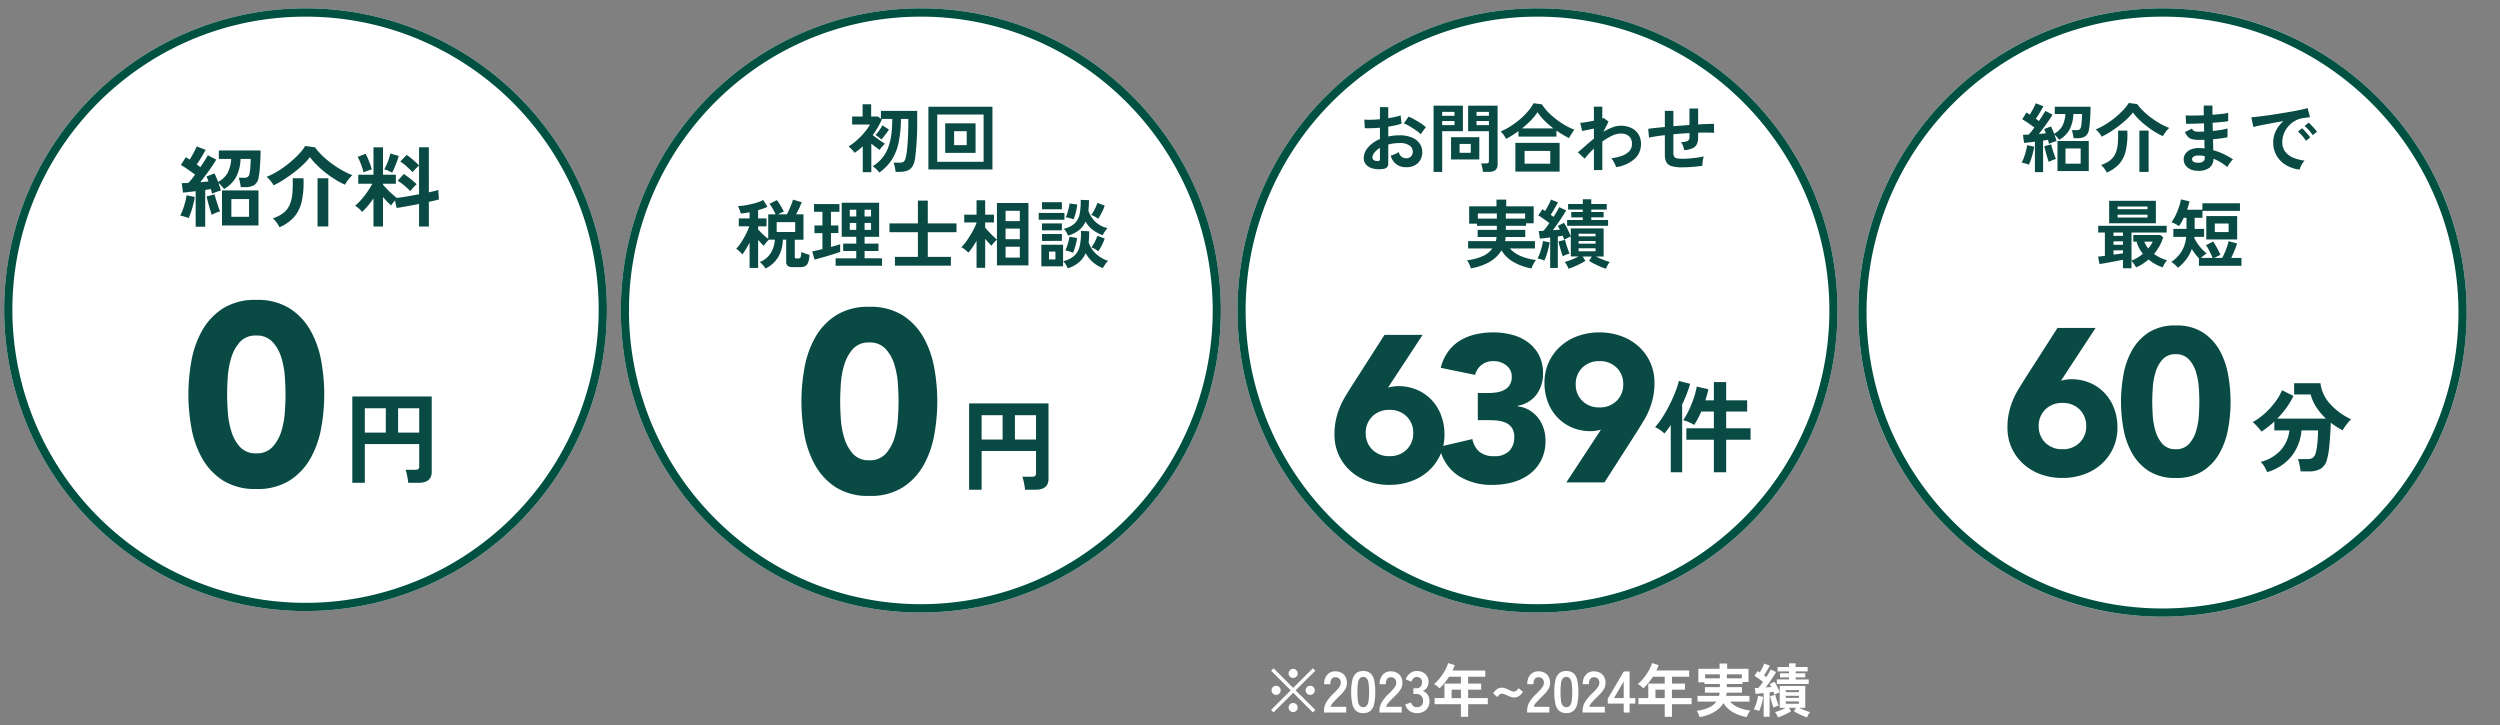
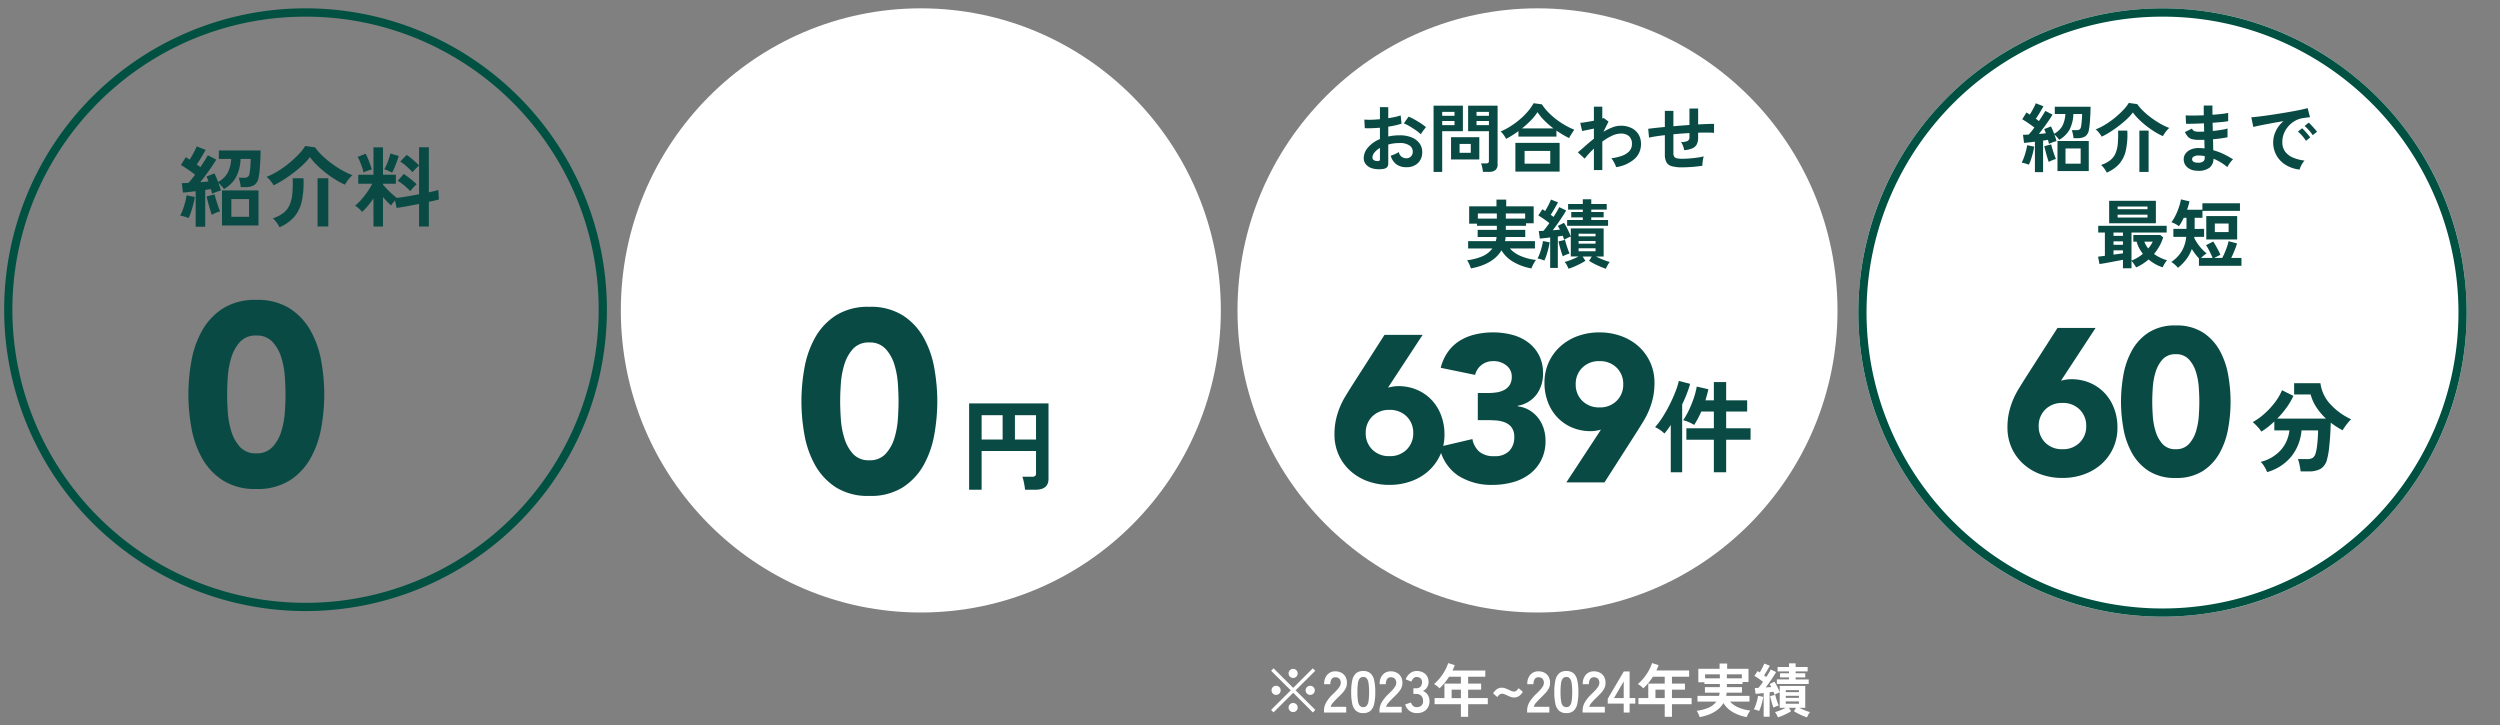
<svg xmlns="http://www.w3.org/2000/svg" width="600" height="174" viewBox="0 0 600 174">
  <rect x="0" y="0" width="600" height="174" fill="#808080" stroke="none" />
  <defs>
    <clipPath id="b">
      <rect width="600" height="174" />
    </clipPath>
  </defs>
  <g id="a" clip-path="url(#b)">
-     <path d="M72.327,0A72.327,72.327,0,1,1,0,72.327,72.327,72.327,0,0,1,72.327,0Z" transform="translate(1 2)" fill="#fff" />
    <path d="M72.327,2A69.989,69.989,0,0,0,33.008,14.01,70.539,70.539,0,0,0,7.526,44.953a70.232,70.232,0,0,0,6.484,66.693,70.538,70.538,0,0,0,30.944,25.482,70.232,70.232,0,0,0,66.693-6.484A70.538,70.538,0,0,0,137.129,99.7a70.232,70.232,0,0,0-6.484-66.693A70.539,70.539,0,0,0,99.7,7.526,69.885,69.885,0,0,0,72.327,2m0-2A72.327,72.327,0,1,1,0,72.327,72.327,72.327,0,0,1,72.327,0Z" transform="translate(1 2)" fill="#005141" />
    <ellipse cx="72" cy="72.5" rx="72" ry="72.5" transform="translate(297 2)" fill="#fff" />
-     <path d="M72,2A69.134,69.134,0,0,0,44.758,7.537a69.846,69.846,0,0,0-11.889,6.5,70.735,70.735,0,0,0,0,116.929,69.847,69.847,0,0,0,11.889,6.5,69.778,69.778,0,0,0,54.484,0,69.846,69.846,0,0,0,11.889-6.5,70.735,70.735,0,0,0,0-116.929,69.845,69.845,0,0,0-11.889-6.5A69.134,69.134,0,0,0,72,2m0-2c39.764,0,72,32.459,72,72.5S111.764,145,72,145,0,112.541,0,72.5,32.235,0,72,0Z" transform="translate(297 2)" fill="#005141" />
    <ellipse cx="72" cy="72.5" rx="72" ry="72.5" transform="translate(149 2)" fill="#fff" />
-     <path d="M72,2A69.134,69.134,0,0,0,44.758,7.537a69.846,69.846,0,0,0-11.889,6.5,70.735,70.735,0,0,0,0,116.929,69.847,69.847,0,0,0,11.889,6.5,69.778,69.778,0,0,0,54.484,0,69.846,69.846,0,0,0,11.889-6.5,70.735,70.735,0,0,0,0-116.929,69.845,69.845,0,0,0-11.889-6.5A69.134,69.134,0,0,0,72,2m0-2c39.764,0,72,32.459,72,72.5S111.764,145,72,145,0,112.541,0,72.5,32.235,0,72,0Z" transform="translate(149 2)" fill="#005141" />
    <circle cx="73" cy="73" r="73" transform="translate(446 2)" fill="#fff" />
    <path d="M73,2A70.659,70.659,0,0,0,33.3,14.124,71.213,71.213,0,0,0,7.579,45.364,70.9,70.9,0,0,0,14.124,112.7a71.213,71.213,0,0,0,31.24,25.726,70.9,70.9,0,0,0,67.331-6.546,71.213,71.213,0,0,0,25.726-31.24A70.9,70.9,0,0,0,131.876,33.3a71.213,71.213,0,0,0-31.24-25.726A70.553,70.553,0,0,0,73,2m0-2A73,73,0,1,1,0,73,73,73,0,0,1,73,0Z" transform="translate(446 2)" fill="#005141" />
    <path d="M-16.306-21.948a45.492,45.492,0,0,1,.713-7.936A23.252,23.252,0,0,1-13.051-37.2,15.138,15.138,0,0,1-8.06-42.563,14.409,14.409,0,0,1,0-44.64a14.409,14.409,0,0,1,8.06,2.077A15.138,15.138,0,0,1,13.051-37.2a23.252,23.252,0,0,1,2.542,7.316,45.492,45.492,0,0,1,.713,7.936,45.492,45.492,0,0,1-.713,7.936A23.252,23.252,0,0,1,13.051-6.7,15.138,15.138,0,0,1,8.06-1.333,14.409,14.409,0,0,1,0,.744,14.409,14.409,0,0,1-8.06-1.333,15.138,15.138,0,0,1-13.051-6.7a23.252,23.252,0,0,1-2.542-7.316A45.492,45.492,0,0,1-16.306-21.948Zm9.3,0q0,1.736.155,4.154a20.3,20.3,0,0,0,.837,4.65A9.876,9.876,0,0,0-3.937-9.362,5.024,5.024,0,0,0,0-7.812a5.045,5.045,0,0,0,3.906-1.55,9.662,9.662,0,0,0,2.108-3.782,20.3,20.3,0,0,0,.837-4.65q.155-2.418.155-4.154T6.851-26.1a20.3,20.3,0,0,0-.837-4.65,9.662,9.662,0,0,0-2.108-3.782A5.045,5.045,0,0,0,0-36.084a5.024,5.024,0,0,0-3.937,1.55,9.876,9.876,0,0,0-2.077,3.782,20.3,20.3,0,0,0-.837,4.65Q-7.006-23.684-7.006-21.948Z" transform="translate(61.517 116.613)" fill="#094b44" />
    <path d="M-16.306-21.948a45.492,45.492,0,0,1,.713-7.936A23.252,23.252,0,0,1-13.051-37.2,15.138,15.138,0,0,1-8.06-42.563,14.409,14.409,0,0,1,0-44.64a14.409,14.409,0,0,1,8.06,2.077A15.138,15.138,0,0,1,13.051-37.2a23.252,23.252,0,0,1,2.542,7.316,45.492,45.492,0,0,1,.713,7.936,45.492,45.492,0,0,1-.713,7.936A23.252,23.252,0,0,1,13.051-6.7,15.138,15.138,0,0,1,8.06-1.333,14.409,14.409,0,0,1,0,.744,14.409,14.409,0,0,1-8.06-1.333,15.138,15.138,0,0,1-13.051-6.7a23.252,23.252,0,0,1-2.542-7.316A45.492,45.492,0,0,1-16.306-21.948Zm9.3,0q0,1.736.155,4.154a20.3,20.3,0,0,0,.837,4.65A9.876,9.876,0,0,0-3.937-9.362,5.024,5.024,0,0,0,0-7.812a5.045,5.045,0,0,0,3.906-1.55,9.662,9.662,0,0,0,2.108-3.782,20.3,20.3,0,0,0,.837-4.65q.155-2.418.155-4.154T6.851-26.1a20.3,20.3,0,0,0-.837-4.65,9.662,9.662,0,0,0-2.108-3.782A5.045,5.045,0,0,0,0-36.084a5.024,5.024,0,0,0-3.937,1.55,9.876,9.876,0,0,0-2.077,3.782,20.3,20.3,0,0,0-.837,4.65Q-7.006-23.684-7.006-21.948Z" transform="translate(208.646 118.277)" fill="#094b44" />
    <path d="M-27.321,1.533V-6.993l-1.659.2q-.8.094-1.386.136l-.294-2.268q.693,0,1.6-.063.357-.378.766-.882t.83-1.092q-.714-.546-1.67-1.208t-1.733-1.1l1.176-1.89q.21.126.441.273t.5.315q.294-.483.63-1.071T-27.5-16.8q.284-.567.431-.945l2.142.84q-.462.84-1.039,1.8t-1.1,1.691q.252.168.472.336t.41.315q.567-.861,1.04-1.606t.745-1.25l2.016,1.05q-.42.735-1.06,1.67t-1.365,1.911q-.724.977-1.4,1.838.546-.042,1.04-.094l.913-.095a9.368,9.368,0,0,0-.462-1.176l1.911-.756a19.559,19.559,0,0,1,.861,2.058,5.623,5.623,0,0,0,2.31-2.194,8.307,8.307,0,0,0,.84-3.329h-2.961v-2.037h10.017q0,1.05-.063,2.289t-.158,2.342a15.219,15.219,0,0,1-.241,1.8,2.72,2.72,0,0,1-1.05,1.879,3.976,3.976,0,0,1-2.142.494h-1.113a6.089,6.089,0,0,0-.1-.746q-.084-.43-.178-.84a4.257,4.257,0,0,0-.2-.661h1.2a1.672,1.672,0,0,0,1.008-.221,1.281,1.281,0,0,0,.378-.788q.084-.42.147-1.029t.1-1.271q.042-.661.042-1.208h-2.436a10.3,10.3,0,0,1-1.029,4.274,7.563,7.563,0,0,1-2.94,2.951q-.21-.294-.6-.746a5.083,5.083,0,0,0-.746-.724q.189.5.347.987t.241.861a7.375,7.375,0,0,0-1.1.326,8.557,8.557,0,0,0-1.019.431q-.042-.231-.115-.525t-.157-.609q-.294.042-.64.105t-.725.105V1.533ZM-21,1.239V-7.182h8.757V1.239ZM-18.753-.84h4.242V-5.1h-4.242Zm-10.269.294A9.658,9.658,0,0,0-30.03-.892a8.377,8.377,0,0,0-1.008-.242,10.391,10.391,0,0,0,.63-1.418q.315-.85.557-1.775a14.716,14.716,0,0,0,.347-1.68l1.974.4A16.131,16.131,0,0,1-27.878-3.9q-.241.955-.535,1.848A10.369,10.369,0,0,1-29.022-.546Zm5.565-.777q-.168-.462-.41-1.27t-.472-1.68q-.231-.871-.357-1.459l1.911-.5q.126.5.368,1.3t.5,1.564q.262.767.472,1.229A6.135,6.135,0,0,0-22.47-1.8Q-23.037-1.554-23.457-1.323ZM-8.631-8.4a4.338,4.338,0,0,0-.431-.7,8.865,8.865,0,0,0-.619-.756,4.147,4.147,0,0,0-.63-.578,17.061,17.061,0,0,0,2.7-1.354,23.512,23.512,0,0,0,2.677-1.9,25.464,25.464,0,0,0,2.31-2.131,11.912,11.912,0,0,0,1.6-2.027l2.352.336A14.706,14.706,0,0,0,3.045-15.55,21.706,21.706,0,0,0,5.3-13.65a25.8,25.8,0,0,0,2.52,1.638,16.806,16.806,0,0,0,2.489,1.176,5.049,5.049,0,0,0-.672.672,10.836,10.836,0,0,0-.661.861,5.436,5.436,0,0,0-.451.756,17.982,17.982,0,0,1-2.3-1.218A26.4,26.4,0,0,1,3.9-11.392a23.97,23.97,0,0,1-2.121-1.858A15.2,15.2,0,0,1,.1-15.183a12.892,12.892,0,0,1-1.669,1.858A29.1,29.1,0,0,1-3.843-11.4q-1.239.945-2.489,1.733A20.24,20.24,0,0,1-8.631-8.4ZM-7.2,1.659a6.75,6.75,0,0,0-.672-1.1A6.023,6.023,0,0,0-8.8-.483a8.282,8.282,0,0,0,2.551-1.3,4.99,4.99,0,0,0,1.48-1.921,8.763,8.763,0,0,0,.651-2.719A30.318,30.318,0,0,0-4.032-10.1h2.583A20.777,20.777,0,0,1-1.88-4.473,8.549,8.549,0,0,1-3.738-.746,9.827,9.827,0,0,1-7.2,1.659ZM1.932,1.47V-10.1H4.515V1.47Zm13.419.021V-5.271A21.677,21.677,0,0,1,14-3.465a14.639,14.639,0,0,1-1.375,1.449,6.768,6.768,0,0,0-.777-.819,4.828,4.828,0,0,0-.9-.672,13.073,13.073,0,0,0,1.481-1.459,20.768,20.768,0,0,0,1.46-1.869,16.911,16.911,0,0,0,1.176-1.942H11.7v-2.163h3.654v-6.573H17.64v6.573h3.087v2.163H17.64v.21q.378.462.977,1.082T19.845-6.3q.63.567,1.113.924,1.05-.126,2.478-.367t2.856-.515v-6.888q-.231.189-.535.493t-.588.6a4.409,4.409,0,0,0-.431.5q-.588-.609-1.386-1.344a9.567,9.567,0,0,0-1.575-1.2l1.533-1.6A12.652,12.652,0,0,1,24.875-14.5q.829.725,1.417,1.313v-4.347h2.352V-6.72l1.323-.3a9.185,9.185,0,0,0,.945-.262L31.059-5q-.462.126-1.071.263l-1.344.3V1.491H26.292V-3.927q-1.512.294-2.961.556t-2.415.41l-.4-1.806q-.273.315-.536.641a3.938,3.938,0,0,0-.388.557q-.462-.4-.966-.924T17.64-5.607v7.1Zm8.841-8.5q-.588-.609-1.407-1.312a10.824,10.824,0,0,0-1.617-1.165l1.449-1.638q.5.315,1.071.745t1.1.882q.536.451.934.83a5.6,5.6,0,0,0-.5.472q-.294.3-.577.63T24.192-7.014Zm-4.368-4.431q-.336-.189-.924-.451a5.653,5.653,0,0,0-.945-.346q.231-.42.535-1.1t.557-1.428a10.55,10.55,0,0,0,.357-1.271l2,.588a8.042,8.042,0,0,1-.283.934q-.2.557-.431,1.155t-.462,1.113Q19.992-11.739,19.824-11.445Zm-6.846-.042a10.281,10.281,0,0,0-.346-1.208q-.242-.7-.525-1.4a7.8,7.8,0,0,0-.556-1.134l1.911-.756a9.306,9.306,0,0,1,.556,1.144q.3.725.567,1.449a10.456,10.456,0,0,1,.368,1.187,7.386,7.386,0,0,0-1.05.315A6.546,6.546,0,0,0,12.978-11.487Z" transform="translate(74.28 52.878)" fill="#094b44" />
-     <path d="M-9.528,1.632V-19.08H9.528v18.1q0,2.616-3.168,2.616H3.888A9.167,9.167,0,0,0,3.756.612Q3.648,0,3.516-.576a5.536,5.536,0,0,0-.276-.912H5.568A1.251,1.251,0,0,0,6.3-1.656a.8.8,0,0,0,.228-.672V-7.656H-6.528V1.632ZM1.464-10.416H6.528v-5.832H1.464Zm-7.992,0h5.04v-5.832h-5.04Z" transform="translate(94.083 114.238)" fill="#094b44" />
    <path d="M-9.528,1.632V-19.08H9.528v18.1q0,2.616-3.168,2.616H3.888A9.167,9.167,0,0,0,3.756.612Q3.648,0,3.516-.576a5.536,5.536,0,0,0-.276-.912H5.568A1.251,1.251,0,0,0,6.3-1.656a.8.8,0,0,0,.228-.672V-7.656H-6.528V1.632ZM1.464-10.416H6.528v-5.832H1.464Zm-7.992,0h5.04v-5.832h-5.04Z" transform="translate(242.117 115.902)" fill="#094b44" />
-     <path d="M-10.476,1.422a3.02,3.02,0,0,0-.405-.513q-.279-.3-.594-.576A3.129,3.129,0,0,0-12.06-.09,9.931,9.931,0,0,0-9.936-1.881,8.548,8.548,0,0,0-8.487-4.212a13.16,13.16,0,0,0,.846-3.105,26.887,26.887,0,0,0,.279-4.131h-2.646l.162.108q-.45.99-1,1.935t-1.2,1.845q.45.342,1.008.747t1.08.756l.846.567a5.616,5.616,0,0,0-.675.684,6.96,6.96,0,0,0-.6.792Q-10.8-4.3-11.331-4.7t-1.053-.846V1.332h-2.052v-6.21q-.45.414-.945.81t-1.017.756a4.941,4.941,0,0,0-.675-.828q-.441-.45-.765-.72A11.615,11.615,0,0,0-16.38-5.895a18.088,18.088,0,0,0,1.467-1.35,16.89,16.89,0,0,0,1.287-1.476,9.864,9.864,0,0,0,.918-1.395h-4.284v-1.908h2.52v-2.952h2.052v2.952h1.62l.72.522v-1.89h8.712v3.15q0,1.746-.081,3.285T-1.638-4.23q-.108,1.188-.2,1.926a5.434,5.434,0,0,1-.63,2.16A2.526,2.526,0,0,1-3.69.936a4.842,4.842,0,0,1-1.818.306H-6.552Q-6.588.936-6.66.522T-6.831-.3a4.308,4.308,0,0,0-.207-.657h1.4a2.237,2.237,0,0,0,.819-.126.948.948,0,0,0,.495-.5,4.246,4.246,0,0,0,.306-1.053q.108-.5.225-1.6t.2-2.646q.081-1.548.081-3.366v-1.206H-5.274a28.393,28.393,0,0,1-.558,5.67A12.386,12.386,0,0,1-7.479-1.647,11.35,11.35,0,0,1-10.476,1.422Zm.5-7.938a5.768,5.768,0,0,0-.675-.594,3.723,3.723,0,0,0-.729-.468,11.353,11.353,0,0,0,.909-1.143,8.67,8.67,0,0,0,.729-1.2L-8.154-8.91a8.9,8.9,0,0,1-.522.765q-.342.459-.693.909T-9.972-6.516ZM1.314.666V-14.382H16.686V.666ZM3.438-1.17H14.562V-12.51H3.438ZM5.346-3.312V-10.4h7.29v7.092ZM7.488-5.166h3.024V-8.514H7.488ZM-37.782,24.44a5.722,5.722,0,0,0-.639-.855,3.888,3.888,0,0,0-.765-.693,5.072,5.072,0,0,0,1.962-1.269,5.885,5.885,0,0,0,1.215-1.917,6.525,6.525,0,0,0,.459-2.178h-1.44a6.96,6.96,0,0,0-.648.72,6.785,6.785,0,0,0-.54.756,9.036,9.036,0,0,1-.648-.639q-.36-.387-.72-.8V24.3H-41.6V18.23q-.45.864-.927,1.629t-.837,1.233a2.592,2.592,0,0,0-.423-.531q-.279-.279-.558-.513a3.084,3.084,0,0,0-.477-.342,9.564,9.564,0,0,0,1.17-1.485,20.743,20.743,0,0,0,1.143-1.962,14.516,14.516,0,0,0,.837-1.935h-2.52V12.416H-41.6V10.94q-.558.108-1.1.189t-1.026.117a3.685,3.685,0,0,0-.153-.558q-.117-.342-.252-.684a4.162,4.162,0,0,0-.261-.558,10.008,10.008,0,0,0,1.4-.117q.81-.117,1.692-.315a17.136,17.136,0,0,0,1.665-.459,6.944,6.944,0,0,0,1.305-.567L-37.3,9.626a8.558,8.558,0,0,1-1.044.432q-.576.2-1.206.378v1.98h2.016v1.908h-2.016v.72q.288.342.7.765t.873.828a8.842,8.842,0,0,0,.855.675V11.444h1.782q-.288-.612-.711-1.35a9.483,9.483,0,0,0-.783-1.188l1.8-.882q.252.342.567.837t.6,1q.288.5.486.936-.306.108-.693.288t-.711.36h2.142q.288-.558.576-1.206t.531-1.269a8.937,8.937,0,0,0,.351-1.053l2.106.612q-.216.576-.585,1.386t-.783,1.53h1.782v6.084h-2.088v4.14a.388.388,0,0,0,.081.279.561.561,0,0,0,.369.081h.4a.705.705,0,0,0,.378-.09.674.674,0,0,0,.225-.423,7.188,7.188,0,0,0,.135-1.053q.216.108.576.252t.729.261a6.164,6.164,0,0,0,.639.171,6.212,6.212,0,0,1-.333,1.872,1.537,1.537,0,0,1-.738.873,2.954,2.954,0,0,1-1.251.225h-1.584a2.134,2.134,0,0,1-1.314-.306,1.248,1.248,0,0,1-.378-1.026V17.528h-.81A8.385,8.385,0,0,1-34.677,21.6,7.091,7.091,0,0,1-37.782,24.44Zm2.682-8.766h4.446V13.316H-35.1Zm14.148,8.1V21.992H-16V20.246h-3.132V18.464H-16V16.826h-3.492V8.654h8.982v8.172H-14v1.638h3.33v1.782H-14v1.746H-9.81v1.782ZM-26.01,22.3l-.558-1.962q.468-.09,1.107-.234t1.341-.324V15.944h-1.908V14.108h1.908V10.832h-2.016V8.978h6.1v1.854h-2.034v3.276h1.782v1.836h-1.782v3.312q.684-.18,1.251-.342t.963-.288v1.836q-.5.18-1.3.432t-1.683.522q-.891.27-1.737.5T-26.01,22.3Zm8.46-7.128H-16V13.5H-17.55Zm3.546,0h1.548V13.5H-14Zm-3.546-3.222H-16v-1.62H-17.55Zm3.546,0h1.548v-1.62H-14Zm7.29,11.808V21.65h5.508V15.728H-8.028V13.622h6.822V8.15H1.17v5.472H8.064v2.106H1.17V21.65H6.714v2.106Zm19.584.522V17.8q-.486.828-.99,1.566a14.251,14.251,0,0,1-.954,1.26,10.048,10.048,0,0,0-.819-.72,4.386,4.386,0,0,0-.891-.576,8.594,8.594,0,0,0,1.017-1.161q.531-.711,1.044-1.548t.936-1.656a11.846,11.846,0,0,0,.657-1.485v-.09H9.918V11.516H12.87V8.06h2.07v3.456h2.106v1.872H14.94v1.224q.378.468.9,1.035t1.053,1.071q.531.5.873.774V8.726h7.56V23.7h-7.56V17.51a4.931,4.931,0,0,0-.459.441q-.261.279-.5.558a5.854,5.854,0,0,0-.369.459q-.288-.288-.684-.72t-.81-.918v6.948Zm6.966-2.448h3.42V19.22h-3.42Zm0-4.428h3.42V14.864h-3.42Zm0-4.338h3.42V10.6h-3.42ZM34.758,24.4a5.594,5.594,0,0,0-.45-.882,4.387,4.387,0,0,0-.63-.828,6.246,6.246,0,0,0,2.682-1.341,4.494,4.494,0,0,0,1.278-2.322,14.453,14.453,0,0,0,.288-3.609l1.98.09q0,.7-.027,1.35a10.868,10.868,0,0,1-.117,1.224,6.311,6.311,0,0,0,1.71,2.772,7.735,7.735,0,0,0,2.97,1.746,5.438,5.438,0,0,0-.684.828,8.755,8.755,0,0,0-.576.918,7.768,7.768,0,0,1-4.122-3.582,6.042,6.042,0,0,1-1.62,2.2A7.887,7.887,0,0,1,34.758,24.4Zm.09-7.866a7.294,7.294,0,0,0-.441-.846,4.035,4.035,0,0,0-.6-.792,5.552,5.552,0,0,0,2.619-1.278,4.305,4.305,0,0,0,1.188-2.259,14.659,14.659,0,0,0,.243-3.393l2,.072q0,.684-.036,1.3t-.108,1.179a6.159,6.159,0,0,0,4.59,4.23,6.407,6.407,0,0,0-.639.819,8.2,8.2,0,0,0-.531.891,9.338,9.338,0,0,1-2.385-1.3,6.772,6.772,0,0,1-1.719-1.989,5.421,5.421,0,0,1-1.566,2.07A7.7,7.7,0,0,1,34.848,16.538Zm-6.426,7.38V18.734h5.22v5.184Zm-.63-11.178V11.1h6.174V12.74Zm.792-2.52V8.528h4.77V10.22Zm0,7.6V16.16h4.77v1.656Zm0-2.538V13.622h4.77v1.656Zm7.578-2.628a8.464,8.464,0,0,0-.954-.315,5.714,5.714,0,0,0-.936-.189,6.922,6.922,0,0,0,.405-1.044q.189-.612.333-1.233t.2-1.035l1.818.252a10.853,10.853,0,0,1-.162,1.116q-.126.666-.315,1.323A10.065,10.065,0,0,1,36.162,12.65Zm-.126,8.01q-.4-.162-.945-.333a6.147,6.147,0,0,0-.927-.225,6.747,6.747,0,0,0,.441-1.044q.207-.612.36-1.224t.225-1.026l1.8.324a7.766,7.766,0,0,1-.189,1.107q-.153.657-.351,1.305A8.881,8.881,0,0,1,36.036,20.66Zm6.03-8.154a5.638,5.638,0,0,0-.81-.522,6.628,6.628,0,0,0-.864-.414,6.377,6.377,0,0,0,.594-.891q.288-.513.522-1.044t.378-.963l1.746.684a9.68,9.68,0,0,1-.405,1.026q-.261.576-.567,1.134T42.066,12.506ZM42.1,20.3a7.728,7.728,0,0,0-1.674-.954A7.465,7.465,0,0,0,41.274,18a11.784,11.784,0,0,0,.612-1.422l1.746.684a13.074,13.074,0,0,1-.657,1.539A11.853,11.853,0,0,1,42.1,20.3ZM30.258,22.262h1.548V20.39H30.258Z" transform="translate(221.5 40)" fill="#094b44" />
    <path d="M-37.17.558A6.152,6.152,0,0,1-39.528.441a3.2,3.2,0,0,1-1.6-.927,2.349,2.349,0,0,1-.576-1.62,3.893,3.893,0,0,1,1.035-2.511,7.448,7.448,0,0,1,2.853-2.007V-9.342q-.99.072-1.917.108t-1.719,0l-.108-2.07a12.988,12.988,0,0,0,1.674.045q.99-.027,2.07-.135v-2.9l2,.018v2.646q.9-.144,1.683-.315a8.645,8.645,0,0,0,1.287-.369l.216,1.98a10.809,10.809,0,0,1-1.458.414q-.828.18-1.728.324v2.358a11.117,11.117,0,0,1,1.314-.216,13.586,13.586,0,0,1,1.422-.072,7.33,7.33,0,0,1,2.943.531A4.293,4.293,0,0,1-28.3-5.571a3.393,3.393,0,0,1,.63,2.007A3.566,3.566,0,0,1-28.71-.846a3.878,3.878,0,0,1-2.826.972,3.834,3.834,0,0,1-2.331-.693,3.831,3.831,0,0,1-1.359-2.061,9.389,9.389,0,0,0,1.008-.387,5.905,5.905,0,0,0,.936-.495,1.763,1.763,0,0,0,1.728,1.494,1.541,1.541,0,0,0,1.206-.459,1.643,1.643,0,0,0,.414-1.143,1.761,1.761,0,0,0-.792-1.467A3.985,3.985,0,0,0-33.1-5.67a9.982,9.982,0,0,0-2.718.36V-.828a1.363,1.363,0,0,1-.306.981A1.725,1.725,0,0,1-37.17.558Zm9.162-8.334a8.685,8.685,0,0,0-1.17-.945q-.738-.513-1.512-.972a9.28,9.28,0,0,0-1.386-.693l1.134-1.62a11.542,11.542,0,0,1,1.422.684q.774.432,1.512.918a10.755,10.755,0,0,1,1.242.936q-.18.2-.441.54t-.486.666Q-27.918-7.938-28.008-7.776ZM-38.466-1.35a.923.923,0,0,0,.5-.072.344.344,0,0,0,.153-.324V-4.5a5.1,5.1,0,0,0-1.314,1.1,1.879,1.879,0,0,0-.486,1.188.723.723,0,0,0,.306.63A1.539,1.539,0,0,0-38.466-1.35ZM-13.1,1.242a5.7,5.7,0,0,0-.09-.675q-.072-.387-.162-.756a3.377,3.377,0,0,0-.2-.6h1.206a.856.856,0,0,0,.522-.126.516.516,0,0,0,.162-.432V-8.514H-16.65v-6.12h7.074V-.576A1.754,1.754,0,0,1-10.071.8a2.394,2.394,0,0,1-1.611.441Zm-11.844.018V-14.634h7.038v6.12h-4.968V1.26Zm4.194-2.988V-7.074h6.786v5.346Zm2.052-1.6h2.682V-5.454H-18.7Zm4.068-6.642h2.97v-.99h-2.97Zm-8.244,0h2.952v-.99h-2.952Zm8.244-2.232h2.97v-.954h-2.97Zm-8.244,0h2.952v-.954h-2.952ZM-7.542-6.678a6.879,6.879,0,0,0-.594-.963,4.587,4.587,0,0,0-.72-.8A15.527,15.527,0,0,0-6.507-9.675a20.089,20.089,0,0,0,2.25-1.656,17.04,17.04,0,0,0,1.926-1.908A11.691,11.691,0,0,0-.936-15.228l2,.27A11.366,11.366,0,0,0,2.5-13.14,17.557,17.557,0,0,0,4.41-11.43,19.482,19.482,0,0,0,6.588-9.963a16.064,16.064,0,0,0,2.25,1.089q-.162.216-.4.585t-.477.747a6.922,6.922,0,0,0-.378.684q-.738-.36-1.512-.819t-1.53-.981v1.44H-4.572V-8.532q-.738.54-1.494,1.017T-7.542-6.678ZM-5.31,1.188V-5.706H5.31V1.188ZM-3.1-.72H3.06V-3.78H-3.1Zm-.63-8.46h7.56a20.047,20.047,0,0,1-2.151-1.863A12.913,12.913,0,0,1,0-13.086a12.19,12.19,0,0,1-1.593,1.98A22.785,22.785,0,0,1-3.726-9.18ZM13.536.81V-4.338a23.066,23.066,0,0,0-2.214,2.412L9.684-3.438q.756-.612,1.746-1.5t2.106-1.773v-2.43q-.81.18-1.584.333t-1.242.243l-.45-1.962a12.192,12.192,0,0,0,1.413-.171q.927-.153,1.863-.333V-14.4h2.016v2.844a1.081,1.081,0,0,0,.342-.126l1.152.864L15.822-8.37a13.73,13.73,0,0,1,2.106-1.044,5.637,5.637,0,0,1,2.052-.414A5.72,5.72,0,0,1,22.5-9.3a4.094,4.094,0,0,1,1.719,1.512,4.335,4.335,0,0,1,.621,2.367A4.721,4.721,0,0,1,23.328-1.89a8.49,8.49,0,0,1-4.464,2A3.758,3.758,0,0,0,18.6-.576q-.189-.4-.423-.792a3.78,3.78,0,0,0-.468-.648A11.788,11.788,0,0,0,20.25-2.6a4.436,4.436,0,0,0,1.764-1.1,2.421,2.421,0,0,0,.648-1.719,2.406,2.406,0,0,0-.7-1.9,2.89,2.89,0,0,0-1.98-.621,5.08,5.08,0,0,0-2.142.54,13.211,13.211,0,0,0-2.286,1.386V.81ZM34.758.162a9.079,9.079,0,0,1-2.547-.279,2.059,2.059,0,0,1-1.278-.954,3.962,3.962,0,0,1-.369-1.881V-7.56q-1.152.126-2.133.279t-1.665.315l-.2-2.124q.684-.09,1.728-.207t2.268-.225v-3.87h2.052V-9.7q.954-.09,1.935-.162t1.917-.144V-13.95h2.088v3.816q1.188-.072,2.169-.108t1.647-.036v2.16q-.7-.054-1.683-.063t-2.133.027V-7a3.666,3.666,0,0,1-.306,1.6,2.119,2.119,0,0,1-1.035.981,5.865,5.865,0,0,1-2.007.459,5.138,5.138,0,0,0-.288-1.035,3.451,3.451,0,0,0-.486-.909,3.648,3.648,0,0,0,1.575-.27A.871.871,0,0,0,36.468-7V-8.064q-.936.054-1.917.126t-1.935.162V-3.24a1.558,1.558,0,0,0,.189.837,1.014,1.014,0,0,0,.675.4,6.666,6.666,0,0,0,1.368.108q.666,0,1.584-.072t1.854-.2a13.555,13.555,0,0,0,1.62-.306,5.032,5.032,0,0,0-.189.738q-.081.432-.117.846a4.414,4.414,0,0,0-.018.666q-1.1.18-2.4.279T34.758.162Zm-50.742,24.26a5.294,5.294,0,0,0-.234-.657q-.162-.387-.351-.756a3.4,3.4,0,0,0-.333-.549,12.993,12.993,0,0,0,3.672-.954,5.814,5.814,0,0,0,2.394-1.872H-16.65V17.87h6.642a4.255,4.255,0,0,0,.117-.477,4.441,4.441,0,0,0,.063-.513h-4.536V15.17h4.608V14.2h-4.77v-.522H-16.4V9.518h6.552V7.9h2.34v1.62H-.918v4.068H-2.754V14.2H-7.6v.972h4.662v1.71H-7.65q-.018.252-.054.495t-.09.495H-.612v1.764H-6.624a7.137,7.137,0,0,0,2.574,1.8,12.705,12.705,0,0,0,3.69.954,4.727,4.727,0,0,0-.4.594q-.225.378-.414.774a6.051,6.051,0,0,0-.279.666A13.168,13.168,0,0,1-5.8,22.856a8.06,8.06,0,0,1-2.853-2.772Q-10.62,23.414-15.984,24.422ZM-7.6,12.47H-2.97V11.228H-7.6Zm-6.714,0h4.554V11.228H-14.31ZM7.452,24.494q-.162-.4-.4-.837a3.93,3.93,0,0,0-.54-.783,8.628,8.628,0,0,0,.972-.3q.576-.207,1.206-.477t1.152-.54H7.992V16.772q-.342.126-.8.342a6.113,6.113,0,0,0-.783.432q-.072-.216-.162-.459t-.2-.5q-.27.036-.567.081t-.6.1v7.542H3.042V16.988q-.7.09-1.35.162t-1.134.108L.306,15.44q.234,0,.522-.009T1.44,15.4a22.363,22.363,0,0,0,1.4-1.854q-.576-.468-1.3-.972T.2,11.7L1.17,10.22q.162.09.324.2t.342.216q.252-.414.531-.918t.513-1q.234-.495.36-.819l1.692.666q-.4.72-.873,1.539t-.891,1.449q.18.126.351.252t.333.252q.936-1.476,1.368-2.34l1.656.792q-.36.648-.891,1.467T4.851,13.649q-.6.855-1.179,1.611l.882-.072q.432-.036.828-.054-.126-.27-.261-.5t-.243-.414l1.476-.738a11.176,11.176,0,0,1,.621,1.044q.315.594.585,1.188t.432,1.044V14.81h7.884v6.75H14.022q.54.27,1.17.54t1.206.477a9.332,9.332,0,0,0,.954.3,4.829,4.829,0,0,0-.531.783,8.1,8.1,0,0,0-.405.837q-.63-.2-1.386-.522t-1.467-.693q-.711-.369-1.179-.675l.648-1.044h-2.2L11.5,22.6q-.468.306-1.179.675t-1.467.693A13.92,13.92,0,0,1,7.452,24.494ZM7.11,14.2v-1.4h3.762v-.63H8.1V10.886h2.772V10.31H7.344V8.96h3.528V7.826h2.034V8.96h3.708v1.35H12.906v.576h2.97v1.278h-2.97v.63h4.032v1.4ZM1.638,22.532q-.342-.144-.819-.3A4.2,4.2,0,0,0,0,22.046a8.745,8.745,0,0,0,.54-1.224q.27-.738.477-1.53a12.613,12.613,0,0,0,.3-1.44l1.6.306a14.259,14.259,0,0,1-.3,1.476q-.207.828-.459,1.6A8.761,8.761,0,0,1,1.638,22.532Zm4.428-1.026q-.144-.378-.342-1.008t-.387-1.323q-.189-.693-.3-1.233l1.566-.378q.108.45.3,1.071t.405,1.224q.216.6.4,1a5.384,5.384,0,0,0-.837.27A7.71,7.71,0,0,0,6.066,21.506Zm3.8-1.206h4.068v-.72H9.864Zm0-1.818h4.068v-.648H9.864Zm0-1.764h4.068v-.63H9.864Z" transform="translate(369 40)" fill="#094b44" />
    <path d="M-53.914-.014l-4.718-4.718-4.718,4.7-.588-.588,4.718-4.7-4.718-4.7.6-.588,4.7,4.7,4.718-4.7.588.588-4.718,4.7,4.732,4.7Zm-.644-4.214a1.051,1.051,0,0,1-.77-.322,1.051,1.051,0,0,1-.322-.77,1.044,1.044,0,0,1,.322-.777,1.062,1.062,0,0,1,.77-.315,1.079,1.079,0,0,1,.784.315,1.044,1.044,0,0,1,.322.777,1.051,1.051,0,0,1-.322.77A1.067,1.067,0,0,1-54.558-4.228Zm-8.176,0a1.044,1.044,0,0,1-.777-.322,1.062,1.062,0,0,1-.315-.77,1.056,1.056,0,0,1,.315-.777,1.056,1.056,0,0,1,.777-.315,1.062,1.062,0,0,1,.77.315,1.044,1.044,0,0,1,.322.777,1.051,1.051,0,0,1-.322.77A1.051,1.051,0,0,1-62.734-4.228Zm4.088-4.06a1.051,1.051,0,0,1-.77-.322,1.051,1.051,0,0,1-.322-.77,1.051,1.051,0,0,1,.322-.77,1.051,1.051,0,0,1,.77-.322,1.051,1.051,0,0,1,.77.322,1.051,1.051,0,0,1,.322.77,1.051,1.051,0,0,1-.322.77A1.051,1.051,0,0,1-58.646-8.288Zm0,8.19a1.051,1.051,0,0,1-.77-.322,1.051,1.051,0,0,1-.322-.77,1.051,1.051,0,0,1,.322-.77,1.051,1.051,0,0,1,.77-.322,1.051,1.051,0,0,1,.77.322,1.051,1.051,0,0,1,.322.77,1.051,1.051,0,0,1-.322.77A1.051,1.051,0,0,1-58.646-.1Zm7.406.1V-.462a4.01,4.01,0,0,1,.525-1.96A9.39,9.39,0,0,1-48.958-4.55q.434-.42.826-.847a5.462,5.462,0,0,0,.644-.84,1.644,1.644,0,0,0,.266-.791,1.445,1.445,0,0,0-.329-1.078,1.3,1.3,0,0,0-.973-.35,1.008,1.008,0,0,0-.9.434A2.156,2.156,0,0,0-49.714-6.8H-51.2a3.239,3.239,0,0,1,.742-2.268,2.5,2.5,0,0,1,1.932-.812,3.058,3.058,0,0,1,1.449.336,2.438,2.438,0,0,1,1,.98,2.986,2.986,0,0,1,.336,1.582,2.708,2.708,0,0,1-.308,1.218,5.133,5.133,0,0,1-.777,1.085q-.483.525-1.1,1.113-.644.63-1.141,1.2a2.361,2.361,0,0,0-.581.994h3.738V0Zm9.422.14a2.543,2.543,0,0,1-1.75-.56,3.115,3.115,0,0,1-.889-1.68,12.7,12.7,0,0,1-.259-2.8,12.8,12.8,0,0,1,.259-2.807,3.121,3.121,0,0,1,.889-1.687,2.543,2.543,0,0,1,1.75-.56,2.516,2.516,0,0,1,1.743.56,3.146,3.146,0,0,1,.882,1.687A12.8,12.8,0,0,1-38.934-4.9a12.7,12.7,0,0,1-.259,2.8,3.141,3.141,0,0,1-.882,1.68A2.516,2.516,0,0,1-41.818.14Zm0-1.428A1.055,1.055,0,0,0-41-1.617a2.248,2.248,0,0,0,.441-1.113,13.025,13.025,0,0,0,.14-2.17,13.136,13.136,0,0,0-.14-2.184A2.248,2.248,0,0,0-41-8.2a1.055,1.055,0,0,0-.819-.329,1.077,1.077,0,0,0-.826.329,2.164,2.164,0,0,0-.441,1.113A13.816,13.816,0,0,0-43.218-4.9a13.7,13.7,0,0,0,.133,2.17,2.164,2.164,0,0,0,.441,1.113A1.077,1.077,0,0,0-41.818-1.288ZM-37.926,0V-.462a4.01,4.01,0,0,1,.525-1.96A9.39,9.39,0,0,1-35.644-4.55q.434-.42.826-.847a5.462,5.462,0,0,0,.644-.84,1.644,1.644,0,0,0,.266-.791,1.445,1.445,0,0,0-.329-1.078,1.3,1.3,0,0,0-.973-.35,1.008,1.008,0,0,0-.9.434A2.156,2.156,0,0,0-36.4-6.8h-1.484a3.239,3.239,0,0,1,.742-2.268,2.5,2.5,0,0,1,1.932-.812,3.058,3.058,0,0,1,1.449.336,2.438,2.438,0,0,1,1,.98,2.986,2.986,0,0,1,.336,1.582,2.708,2.708,0,0,1-.308,1.218,5.134,5.134,0,0,1-.777,1.085q-.483.525-1.1,1.113-.644.63-1.141,1.2a2.361,2.361,0,0,0-.581.994h3.738V0Zm8.932.14a2.834,2.834,0,0,1-1.715-.525,2.929,2.929,0,0,1-1.043-1.547l1.372-.462a2.688,2.688,0,0,0,.224.455,1.483,1.483,0,0,0,.434.455,1.191,1.191,0,0,0,.7.2,1.716,1.716,0,0,0,1.134-.35,1.454,1.454,0,0,0,.42-1.176A1.669,1.669,0,0,0-27.888-4a1.57,1.57,0,0,0-1.2-.448h-.7V-5.824h.7a1.257,1.257,0,0,0,1.036-.413,1.556,1.556,0,0,0,.336-1.015,1.134,1.134,0,0,0-.4-.987,1.508,1.508,0,0,0-.9-.287.951.951,0,0,0-.616.2,1.838,1.838,0,0,0-.413.462,2.458,2.458,0,0,0-.231.455l-1.358-.546a3.211,3.211,0,0,1,1.071-1.477,2.579,2.579,0,0,1,1.575-.525,3.207,3.207,0,0,1,1.491.329,2.452,2.452,0,0,1,.994.917,2.619,2.619,0,0,1,.357,1.386,2.317,2.317,0,0,1-.385,1.309,2.289,2.289,0,0,1-.973.847,2.387,2.387,0,0,1,1.141.91,2.587,2.587,0,0,1,.441,1.5,2.815,2.815,0,0,1-.805,2.114A3.105,3.105,0,0,1-28.994.14Zm10.612.9V-2H-24.7V-3.458h2.366V-6.93h3.948V-8.582h-2.842a14.892,14.892,0,0,1-1.085,1.5A12.249,12.249,0,0,1-23.52-5.8a6.354,6.354,0,0,0-.581-.532,3.971,3.971,0,0,0-.749-.49,9.825,9.825,0,0,0,1.456-1.491A12.614,12.614,0,0,0-22.2-10.1a9.372,9.372,0,0,0,.763-1.757l1.582.49A12.991,12.991,0,0,1-20.4-10.08h7.868v1.5h-4.116V-6.93h3.122v1.456h-3.122v2.016h4.718V-2h-4.718V1.036Zm-2.226-4.494h2.226V-5.474h-2.226ZM-9.646-3.7l-1.008-.9a3.4,3.4,0,0,1,.875-.966A2.013,2.013,0,0,1-8.54-5.95a2.34,2.34,0,0,1,.777.14,7.557,7.557,0,0,1,.777.322q.378.182.721.322a1.641,1.641,0,0,0,.609.14.932.932,0,0,0,.63-.245,3.1,3.1,0,0,0,.5-.567l1.008.882a3.253,3.253,0,0,1-.875.973A2.061,2.061,0,0,1-5.642-3.6a2.259,2.259,0,0,1-.777-.14q-.385-.14-.749-.315t-.707-.315a1.724,1.724,0,0,0-.651-.14.932.932,0,0,0-.63.245A2.731,2.731,0,0,0-9.646-3.7ZM-2.492,0V-.462a4.01,4.01,0,0,1,.525-1.96A9.39,9.39,0,0,1-.21-4.55Q.224-4.97.616-5.4a5.462,5.462,0,0,0,.644-.84,1.644,1.644,0,0,0,.266-.791A1.445,1.445,0,0,0,1.2-8.106a1.3,1.3,0,0,0-.973-.35,1.008,1.008,0,0,0-.9.434A2.156,2.156,0,0,0-.966-6.8H-2.45a3.239,3.239,0,0,1,.742-2.268A2.5,2.5,0,0,1,.224-9.884a3.058,3.058,0,0,1,1.449.336,2.438,2.438,0,0,1,1,.98A2.986,2.986,0,0,1,3.01-6.986,2.708,2.708,0,0,1,2.7-5.768a5.134,5.134,0,0,1-.777,1.085q-.483.525-1.1,1.113-.644.63-1.141,1.2A2.361,2.361,0,0,0-.9-1.372H2.842V0ZM6.93.14A2.543,2.543,0,0,1,5.18-.42,3.115,3.115,0,0,1,4.291-2.1a12.7,12.7,0,0,1-.259-2.8,12.8,12.8,0,0,1,.259-2.807A3.121,3.121,0,0,1,5.18-9.394a2.543,2.543,0,0,1,1.75-.56,2.516,2.516,0,0,1,1.743.56,3.146,3.146,0,0,1,.882,1.687A12.8,12.8,0,0,1,9.814-4.9a12.7,12.7,0,0,1-.259,2.8A3.141,3.141,0,0,1,8.673-.42,2.516,2.516,0,0,1,6.93.14Zm0-1.428a1.055,1.055,0,0,0,.819-.329A2.248,2.248,0,0,0,8.19-2.73,13.025,13.025,0,0,0,8.33-4.9a13.137,13.137,0,0,0-.14-2.184A2.248,2.248,0,0,0,7.749-8.2a1.055,1.055,0,0,0-.819-.329A1.077,1.077,0,0,0,6.1-8.2a2.164,2.164,0,0,0-.441,1.113A13.816,13.816,0,0,0,5.53-4.9a13.7,13.7,0,0,0,.133,2.17A2.164,2.164,0,0,0,6.1-1.617,1.077,1.077,0,0,0,6.93-1.288ZM10.822,0V-.462a4.01,4.01,0,0,1,.525-1.96A9.39,9.39,0,0,1,13.1-4.55q.434-.42.826-.847a5.462,5.462,0,0,0,.644-.84,1.644,1.644,0,0,0,.266-.791,1.445,1.445,0,0,0-.329-1.078,1.3,1.3,0,0,0-.973-.35,1.008,1.008,0,0,0-.9.434A2.156,2.156,0,0,0,12.348-6.8H10.864a3.239,3.239,0,0,1,.742-2.268,2.5,2.5,0,0,1,1.932-.812,3.058,3.058,0,0,1,1.449.336,2.438,2.438,0,0,1,1,.98,2.986,2.986,0,0,1,.336,1.582,2.708,2.708,0,0,1-.308,1.218,5.134,5.134,0,0,1-.777,1.085q-.483.525-1.1,1.113Q13.5-2.94,13-2.366a2.361,2.361,0,0,0-.581.994h3.738V0Zm9.87,0V-2.142H16.856V-3.29l3.85-6.552h1.4v6.384h1.372v1.316H22.106V0ZM18.354-3.458h2.338v-4Zm12.18,4.494V-2H24.22V-3.458h2.366V-6.93h3.948V-8.582H27.692a14.892,14.892,0,0,1-1.085,1.5A12.249,12.249,0,0,1,25.4-5.8a6.354,6.354,0,0,0-.581-.532,3.971,3.971,0,0,0-.749-.49,9.825,9.825,0,0,0,1.456-1.491,12.614,12.614,0,0,0,1.2-1.792,9.372,9.372,0,0,0,.763-1.757l1.582.49a12.991,12.991,0,0,1-.546,1.288h7.868v1.5H32.27V-6.93h3.122v1.456H32.27v2.016h4.718V-2H32.27V1.036ZM28.308-3.458h2.226V-5.474H28.308ZM38.92,1.106A4.117,4.117,0,0,0,38.738.6q-.126-.3-.273-.588a2.643,2.643,0,0,0-.259-.427,10.106,10.106,0,0,0,2.856-.742,4.522,4.522,0,0,0,1.862-1.456H38.4V-3.99h5.166a3.31,3.31,0,0,0,.091-.371,3.454,3.454,0,0,0,.049-.4H40.18V-6.09h3.584v-.756h-3.71v-.406H38.6v-3.234h5.1v-1.26h1.82v1.26h5.124v3.164H49.21v.476H45.444v.756H49.07v1.33H45.4q-.014.2-.042.385t-.07.385h5.586v1.372H46.2a5.551,5.551,0,0,0,2,1.4,9.882,9.882,0,0,0,2.87.742,3.676,3.676,0,0,0-.315.462q-.175.294-.322.6a4.706,4.706,0,0,0-.217.518A10.242,10.242,0,0,1,46.837-.112a6.269,6.269,0,0,1-2.219-2.156Q43.092.322,38.92,1.106Zm6.524-9.3h3.6v-.966h-3.6Zm-5.222,0h3.542v-.966H40.222ZM57.708,1.162Q57.582.854,57.4.511A3.057,3.057,0,0,0,56.98-.1a6.711,6.711,0,0,0,.756-.231q.448-.161.938-.371t.9-.42H58.128V-4.844q-.266.1-.623.266a4.754,4.754,0,0,0-.609.336Q56.84-4.41,56.77-4.6t-.154-.385q-.21.028-.441.063t-.469.077V1.022H54.278v-5.7q-.546.07-1.05.126t-.882.084l-.2-1.414q.182,0,.406-.007t.476-.021A17.394,17.394,0,0,0,54.124-7.35q-.448-.364-1.008-.756t-1.05-.686l.756-1.148q.126.07.252.154t.266.168q.2-.322.413-.714t.4-.777q.182-.385.28-.637l1.316.518q-.308.56-.679,1.2T54.376-8.9q.14.1.273.2t.259.2q.728-1.148,1.064-1.82l1.288.616q-.28.5-.693,1.141t-.882,1.3q-.469.665-.917,1.253l.686-.056q.336-.028.644-.042-.1-.21-.2-.392t-.189-.322l1.148-.574a8.693,8.693,0,0,1,.483.812q.245.462.455.924t.336.812V-6.37H64.26v5.25H62.818q.42.21.91.42t.938.371a7.258,7.258,0,0,0,.742.231,3.756,3.756,0,0,0-.413.609,6.3,6.3,0,0,0-.315.651Q64.19,1.008,63.6.756T62.461.217q-.553-.287-.917-.525l.5-.812H60.34l.518.812q-.364.238-.917.525T58.8.756A10.826,10.826,0,0,1,57.708,1.162Zm-.266-8.008V-7.938h2.926v-.49H58.212v-.994h2.156V-9.87H57.624v-1.05h2.744V-11.8H61.95v.882h2.884v1.05H61.95v.448h2.31v.994H61.95v.49h3.136v1.092ZM53.186-.364Q52.92-.476,52.549-.6a3.264,3.264,0,0,0-.637-.147,6.8,6.8,0,0,0,.42-.952q.21-.574.371-1.19A9.811,9.811,0,0,0,52.934-4l1.246.238a11.09,11.09,0,0,1-.231,1.148q-.161.644-.357,1.246A6.814,6.814,0,0,1,53.186-.364Zm3.444-.8q-.112-.294-.266-.784t-.3-1.029q-.147-.539-.231-.959l1.218-.294q.084.35.231.833t.315.952q.168.469.308.777a4.187,4.187,0,0,0-.651.21A6,6,0,0,0,56.63-1.162ZM59.584-2.1h3.164v-.56H59.584Zm0-1.414h3.164v-.5H59.584Zm0-1.372h3.164v-.49H59.584Z" transform="translate(369 171)" fill="#fff" />
    <path d="M-32.418,1.314V-5.994l-1.422.171q-.684.081-1.188.117L-35.28-7.65q.594,0,1.368-.054.306-.324.657-.756t.711-.936q-.612-.468-1.431-1.035t-1.485-.945L-34.452-13q.18.108.378.234t.432.27q.252-.414.54-.918t.531-.99q.243-.486.369-.81l1.836.72q-.4.72-.891,1.539T-32.2-11.5q.216.144.4.288l.351.27q.486-.738.891-1.377t.639-1.071l1.728.9q-.36.63-.909,1.431t-1.17,1.638q-.621.837-1.2,1.575.468-.036.891-.081l.783-.081a8.029,8.029,0,0,0-.4-1.008l1.638-.648A16.764,16.764,0,0,1-27.81-7.9a4.819,4.819,0,0,0,1.98-1.881,7.12,7.12,0,0,0,.72-2.853h-2.538v-1.746h8.586q0,.9-.054,1.962t-.135,2.007a13.045,13.045,0,0,1-.207,1.539,2.331,2.331,0,0,1-.9,1.611,3.408,3.408,0,0,1-1.836.423h-.954a5.219,5.219,0,0,0-.09-.639q-.072-.369-.153-.72a3.648,3.648,0,0,0-.171-.567h1.026a1.433,1.433,0,0,0,.864-.189,1.1,1.1,0,0,0,.324-.675q.072-.36.126-.882t.09-1.089q.036-.567.036-1.035h-2.088a8.826,8.826,0,0,1-.882,3.663,6.483,6.483,0,0,1-2.52,2.529q-.18-.252-.513-.639a4.357,4.357,0,0,0-.639-.621q.162.432.3.846t.207.738a6.321,6.321,0,0,0-.945.279,7.335,7.335,0,0,0-.873.369q-.036-.2-.1-.45t-.135-.522q-.252.036-.549.09t-.621.09V1.314ZM-27,1.062V-6.156h7.506V1.062ZM-25.074-.72h3.636V-4.374h-3.636Zm-8.8.252a8.278,8.278,0,0,0-.864-.3A7.18,7.18,0,0,0-35.6-.972a8.906,8.906,0,0,0,.54-1.215q.27-.729.477-1.521a12.614,12.614,0,0,0,.3-1.44l1.692.342a13.827,13.827,0,0,1-.3,1.467q-.207.819-.459,1.584A8.887,8.887,0,0,1-33.876-.468Zm4.77-.666q-.144-.4-.351-1.089t-.4-1.44q-.2-.747-.306-1.251l1.638-.432q.108.432.315,1.116t.432,1.341q.225.657.405,1.053a5.258,5.258,0,0,0-.882.3Q-28.746-1.332-29.106-1.134ZM-16.4-7.2a3.718,3.718,0,0,0-.369-.6,7.6,7.6,0,0,0-.531-.648,3.555,3.555,0,0,0-.54-.495,14.623,14.623,0,0,0,2.313-1.161,20.154,20.154,0,0,0,2.295-1.629,21.826,21.826,0,0,0,1.98-1.827A10.21,10.21,0,0,0-9.882-15.3l2.016.288A12.605,12.605,0,0,0-6.39-13.329,18.605,18.605,0,0,0-4.455-11.7,22.116,22.116,0,0,0-2.3-10.3,14.4,14.4,0,0,0-.162-9.288a4.328,4.328,0,0,0-.576.576,9.289,9.289,0,0,0-.567.738,4.659,4.659,0,0,0-.387.648A15.414,15.414,0,0,1-3.663-8.37a22.627,22.627,0,0,1-2-1.4,20.546,20.546,0,0,1-1.818-1.593A13.032,13.032,0,0,1-8.91-13.014a11.05,11.05,0,0,1-1.431,1.593,24.938,24.938,0,0,1-1.953,1.647q-1.062.81-2.133,1.485A17.348,17.348,0,0,1-16.4-7.2Zm1.224,8.622A5.786,5.786,0,0,0-15.75.477a5.163,5.163,0,0,0-.792-.891A7.1,7.1,0,0,0-14.355-1.53a4.277,4.277,0,0,0,1.269-1.647,7.512,7.512,0,0,0,.558-2.331,25.987,25.987,0,0,0,.072-3.15h2.214a17.809,17.809,0,0,1-.369,4.824A7.328,7.328,0,0,1-12.2-.639,8.423,8.423,0,0,1-15.174,1.422Zm7.83-.162V-8.658H-5.13V1.26ZM6.5.972A3.535,3.535,0,0,1,4.122.126a2.522,2.522,0,0,1-.828-1.962,2.258,2.258,0,0,1,.5-1.386,3.163,3.163,0,0,1,1.35-.954,4.774,4.774,0,0,1,2-.288q.306,0,.585.027t.567.063l-.054-2.07q-.306.018-.621.018H7A6.68,6.68,0,0,1,5.3-6.6a2.031,2.031,0,0,1-.99-.576A5,5,0,0,1,3.582-8.3l1.692-.846a1.225,1.225,0,0,0,.594.621,3.536,3.536,0,0,0,1.17.135q.27,0,.567-.009t.6-.027q-.018-.486-.027-.99t-.027-.99q-1.314.072-2.484.1T3.852-10.3l-.09-2.016q.63.054,1.818.045t2.538-.063Q8.1-12.978,8.1-13.572v-1.1h2.088v1.044q0,.558.018,1.17,1.224-.09,2.25-.207a12.038,12.038,0,0,0,1.512-.243v1.98a13.733,13.733,0,0,1-1.5.207q-1.017.1-2.241.189.018.486.027.981t.027.981q1.062-.108,2.016-.261a10.6,10.6,0,0,0,1.512-.333v2.106q-.666.144-1.575.27t-1.917.216q.036.72.045,1.386t.027,1.242a14.333,14.333,0,0,1,2.52.936,19.944,19.944,0,0,1,2.232,1.26,3.13,3.13,0,0,0-.513.531q-.279.351-.513.711a6.51,6.51,0,0,0-.36.612A12.378,12.378,0,0,0,10.44-1.908,2.75,2.75,0,0,1,9.495.243,4.307,4.307,0,0,1,6.5.972ZM6.57-.954a2.166,2.166,0,0,0,1.35-.27.959.959,0,0,0,.414-.81v-.5q-.378-.072-.747-.108t-.729-.036a2.159,2.159,0,0,0-1.152.252.724.724,0,0,0-.4.612Q5.31-1.008,6.57-.954ZM31.122.7A8.015,8.015,0,0,1,27.81-.4a6.337,6.337,0,0,1-2.241-2.286,6.35,6.35,0,0,1-.8-3.2,6.3,6.3,0,0,1,.621-2.646,6.867,6.867,0,0,1,1.863-2.394q-1.44.234-2.871.5t-2.592.5q-1.161.234-1.791.4l-.486-2.322q.594-.036,1.647-.162t2.376-.315q1.323-.189,2.736-.414t2.736-.459q1.323-.234,2.376-.459t1.647-.405l.576,2.2q-.288.018-.693.072T32-11.664a5.376,5.376,0,0,0-1.89.612A6.135,6.135,0,0,0,28.5-9.792a6.017,6.017,0,0,0-1.125,1.764,5.5,5.5,0,0,0-.414,2.142,3.683,3.683,0,0,0,.7,2.3,4.605,4.605,0,0,0,1.917,1.431,10.035,10.035,0,0,0,2.727.693,3.76,3.76,0,0,0-.522.675,6.638,6.638,0,0,0-.432.81A3.372,3.372,0,0,0,31.122.7ZM34.254-7.56a8.274,8.274,0,0,0-.909-1.188A9.31,9.31,0,0,0,32.31-9.756l.972-.81a6.6,6.6,0,0,1,.657.63q.387.414.765.837a6.216,6.216,0,0,1,.576.729Zm-1.62,1.368a8.032,8.032,0,0,0-.9-1.206,10.287,10.287,0,0,0-1.026-1.026l.99-.792a6.046,6.046,0,0,1,.648.63q.378.414.747.846a9.154,9.154,0,0,1,.567.72Zm-43.92,30.578V22.352q-.558.108-1.332.252l-1.584.3q-.81.153-1.53.279t-1.188.18l-.342-1.764q.306-.036.729-.09t.909-.108V15.8h-1.6V14.2H-.792v1.6H-9.234v6.75a10.509,10.509,0,0,0,1.449-.72A9.571,9.571,0,0,0-6.5,20.912a9.2,9.2,0,0,1-.9-1.359A6.331,6.331,0,0,1-7.992,18H-8.8v-1.6h6.48l.684.558a9.926,9.926,0,0,1-.891,2.1,13.5,13.5,0,0,1-1.3,1.9,10.559,10.559,0,0,0,1.548.909,9.781,9.781,0,0,0,1.584.6,4.2,4.2,0,0,0-.6.819,7.56,7.56,0,0,0-.459.873,9.532,9.532,0,0,1-1.692-.729,9.983,9.983,0,0,1-1.692-1.161A11.964,11.964,0,0,1-8.1,24.17q-.252-.36-.558-.828a3.95,3.95,0,0,0-.576-.72v1.764Zm-3.312-10.8v-5.4H-3.384v5.4Zm2.034-1.386H-5.4v-.684h-7.164Zm0-2H-5.4v-.63h-7.164Zm-.99,10.908q.63-.09,1.215-.162t1.053-.144v-.72h-2.268Zm0-2.358h2.268v-.828h-2.268Zm0-2.142h2.268V15.8h-2.268Zm8.334,3.024a7.552,7.552,0,0,0,.612-.81A7.222,7.222,0,0,0-4.14,18H-6.156A5.732,5.732,0,0,0-5.22,19.634Zm7.128,4.644a4.364,4.364,0,0,0-.45-.495Q1.17,23.5.864,23.252a3.055,3.055,0,0,0-.558-.378A8.449,8.449,0,0,0,2.79,20.336a8.262,8.262,0,0,0,1.1-3.492H.81V14.936H3.96V12.272H3.294a10.942,10.942,0,0,1-1.152,2.016,5.868,5.868,0,0,0-.864-.549,5.312,5.312,0,0,0-.936-.4A8.758,8.758,0,0,0,1.1,12.155,13.552,13.552,0,0,0,1.782,10.7q.306-.765.531-1.512a9.808,9.808,0,0,0,.315-1.341L4.68,8.33a16.854,16.854,0,0,1-.576,2H7.776V8.78h9.018v1.836h-9v1.656H5.922v2.664H8.19v1.908H5.868a1.341,1.341,0,0,0-.027.135,1.1,1.1,0,0,0-.009.153,10.441,10.441,0,0,0,.81,1.368A11.244,11.244,0,0,0,7.7,19.805,9.337,9.337,0,0,0,8.8,20.822a5.742,5.742,0,0,0-.684.486,8.558,8.558,0,0,0-.666.594h2.772q-.162-.432-.441-1.017T9.2,19.742a8.18,8.18,0,0,0-.558-.9l1.746-.882q.216.342.558.936t.666,1.215a11.012,11.012,0,0,1,.486,1.035L10.62,21.9h1.908a12.444,12.444,0,0,0,.612-1.26q.306-.72.558-1.458a9.937,9.937,0,0,0,.36-1.3l2.034.54a11.327,11.327,0,0,1-.36,1.08q-.234.612-.5,1.233T14.706,21.9h2.448v1.89H6.948V22.01a11.2,11.2,0,0,1-.882-1.044q-.432-.576-.828-1.206a9.378,9.378,0,0,1-1.314,2.457A11.446,11.446,0,0,1,1.908,24.278Zm6.8-6.8V11.858h7.416v5.616Zm2.052-1.782h3.312V13.64H10.764Z" transform="translate(520.796 40)" fill="#094b44" />
    <path d="M-25.55-22.75q.6-.15,1.2-.25a7.6,7.6,0,0,1,1.25-.1,11.2,11.2,0,0,1,4.55.9,10.519,10.519,0,0,1,3.5,2.45,10.967,10.967,0,0,1,2.25,3.675A12.736,12.736,0,0,1-12-11.55a11.752,11.752,0,0,1-1.025,4.975,11.652,11.652,0,0,1-2.8,3.825,12.562,12.562,0,0,1-4.2,2.475A15.131,15.131,0,0,1-25.2.6a15.069,15.069,0,0,1-5.2-.875A12.613,12.613,0,0,1-34.575-2.75a11.652,11.652,0,0,1-2.8-3.825A11.752,11.752,0,0,1-38.4-11.55a16.037,16.037,0,0,1,.35-3.475A18.218,18.218,0,0,1-37.125-18a19.142,19.142,0,0,1,1.35-2.675Q-35-21.95-34.15-23.3l7.75-12.1h9.15Zm6.05,10.9a5.388,5.388,0,0,0-1.575-3.975A5.578,5.578,0,0,0-25.2-17.4a5.578,5.578,0,0,0-4.125,1.575A5.388,5.388,0,0,0-30.9-11.85a5.388,5.388,0,0,0,1.575,3.975A5.578,5.578,0,0,0-25.2-6.3a5.578,5.578,0,0,0,4.125-1.575A5.388,5.388,0,0,0-19.5-11.85ZM-4-21.45h2.45A13.8,13.8,0,0,0,.5-21.6a5.85,5.85,0,0,0,1.825-.575,3.405,3.405,0,0,0,1.325-1.2,3.681,3.681,0,0,0,.5-2.025,3.29,3.29,0,0,0-1.275-2.65A4.754,4.754,0,0,0-.25-29.1a4.4,4.4,0,0,0-2.9.95,4.355,4.355,0,0,0-1.5,2.35l-8.25-1.7a11.36,11.36,0,0,1,1.8-3.925A9.912,9.912,0,0,1-8.25-34.05a12.581,12.581,0,0,1,3.675-1.475A18.67,18.67,0,0,1-.3-36a17.631,17.631,0,0,1,4.525.575,11.1,11.1,0,0,1,3.825,1.8,9.007,9.007,0,0,1,2.625,3.075,9.317,9.317,0,0,1,.975,4.4A8.267,8.267,0,0,1,10.1-21.1a7.1,7.1,0,0,1-4.5,2.7v.15a7,7,0,0,1,2.825.95A7.628,7.628,0,0,1,10.5-15.45a8.108,8.108,0,0,1,1.3,2.5A9.581,9.581,0,0,1,12.25-10a10.061,10.061,0,0,1-1.025,4.65,9.721,9.721,0,0,1-2.75,3.325A11.773,11.773,0,0,1,4.425-.05,18.214,18.214,0,0,1-.5.6,14.8,14.8,0,0,1-8.675-1.6,10.688,10.688,0,0,1-13.2-8.55l7.9-1.85a5.388,5.388,0,0,0,1.625,3A5.268,5.268,0,0,0-.05-6.3,4.7,4.7,0,0,0,3.575-7.575,4.643,4.643,0,0,0,4.75-10.85a3.782,3.782,0,0,0-.625-2.325A3.734,3.734,0,0,0,2.5-14.4a7.189,7.189,0,0,0-2.25-.475Q-1-14.95-2.25-14.95H-4Zm29.55,8.8q-.6.15-1.2.25a7.6,7.6,0,0,1-1.25.1,11.2,11.2,0,0,1-4.55-.9,10.519,10.519,0,0,1-3.5-2.45,10.967,10.967,0,0,1-2.25-3.675A12.736,12.736,0,0,1,12-23.85a11.752,11.752,0,0,1,1.025-4.975,11.652,11.652,0,0,1,2.8-3.825A12.613,12.613,0,0,1,20-35.125,15.069,15.069,0,0,1,25.2-36a15.131,15.131,0,0,1,5.175.875,12.562,12.562,0,0,1,4.2,2.475,11.652,11.652,0,0,1,2.8,3.825A11.752,11.752,0,0,1,38.4-23.85a16.037,16.037,0,0,1-.35,3.475,18.218,18.218,0,0,1-.925,2.975,19.143,19.143,0,0,1-1.35,2.675Q35-13.45,34.15-12.1L26.4,0H17.25ZM19.5-23.55a5.388,5.388,0,0,0,1.575,3.975A5.578,5.578,0,0,0,25.2-18a5.578,5.578,0,0,0,4.125-1.575A5.388,5.388,0,0,0,30.9-23.55a5.388,5.388,0,0,0-1.575-3.975A5.578,5.578,0,0,0,25.2-29.1a5.578,5.578,0,0,0-4.125,1.575A5.388,5.388,0,0,0,19.5-23.55Z" transform="translate(358.674 115.775)" fill="#094b44" />
    <path d="M2.28,1.728v-7.8h-6.6v-2.76h6.6V-12.84H-.744q-.384.888-.816,1.7t-.888,1.512a9.3,9.3,0,0,0-1.272-.66,7.939,7.939,0,0,0-1.368-.468A17.743,17.743,0,0,0-3.72-13.164a25.62,25.62,0,0,0,1.176-2.9,18.5,18.5,0,0,0,.72-2.772l2.784.648Q.816-17.52.636-16.86T.264-15.528H2.28V-19.92H5.232v4.392h5.04v2.688H5.232v4.008h5.856v2.76H5.232v7.8Zm-10.344,0V-9.624q-.384.6-.78,1.128T-9.6-7.56a5.335,5.335,0,0,0-1.008-.84,7.69,7.69,0,0,0-1.224-.7,16.916,16.916,0,0,0,1.752-2.316,33.464,33.464,0,0,0,1.692-2.964q.8-1.584,1.4-3.108a18.7,18.7,0,0,0,.864-2.7l2.712.7q-.312,1.1-.8,2.376t-1.116,2.568V1.728Z" transform="translate(409.047 111.609)" fill="#094b44" />
    <path d="M-14-22.75q.6-.15,1.2-.25a7.6,7.6,0,0,1,1.25-.1A11.2,11.2,0,0,1-7-22.2a10.519,10.519,0,0,1,3.5,2.45,10.967,10.967,0,0,1,2.25,3.675,12.736,12.736,0,0,1,.8,4.525A11.752,11.752,0,0,1-1.475-6.575a11.652,11.652,0,0,1-2.8,3.825,12.562,12.562,0,0,1-4.2,2.475A15.131,15.131,0,0,1-13.65.6a15.069,15.069,0,0,1-5.2-.875A12.613,12.613,0,0,1-23.025-2.75a11.652,11.652,0,0,1-2.8-3.825A11.752,11.752,0,0,1-26.85-11.55a16.037,16.037,0,0,1,.35-3.475A18.218,18.218,0,0,1-25.575-18a19.142,19.142,0,0,1,1.35-2.675Q-23.45-21.95-22.6-23.3l7.75-12.1H-5.7Zm6.05,10.9a5.388,5.388,0,0,0-1.575-3.975A5.578,5.578,0,0,0-13.65-17.4a5.578,5.578,0,0,0-4.125,1.575A5.388,5.388,0,0,0-19.35-11.85a5.388,5.388,0,0,0,1.575,3.975A5.578,5.578,0,0,0-13.65-6.3,5.578,5.578,0,0,0-9.525-7.875,5.388,5.388,0,0,0-7.95-11.85ZM.4-17.7a36.687,36.687,0,0,1,.575-6.4A18.752,18.752,0,0,1,3.025-30,12.208,12.208,0,0,1,7.05-34.325,11.621,11.621,0,0,1,13.55-36a11.621,11.621,0,0,1,6.5,1.675A12.208,12.208,0,0,1,24.075-30a18.752,18.752,0,0,1,2.05,5.9,36.687,36.687,0,0,1,.575,6.4,36.687,36.687,0,0,1-.575,6.4,18.752,18.752,0,0,1-2.05,5.9A12.208,12.208,0,0,1,20.05-1.075,11.621,11.621,0,0,1,13.55.6a11.621,11.621,0,0,1-6.5-1.675A12.208,12.208,0,0,1,3.025-5.4a18.752,18.752,0,0,1-2.05-5.9A36.687,36.687,0,0,1,.4-17.7Zm7.5,0q0,1.4.125,3.35A16.372,16.372,0,0,0,8.7-10.6a7.965,7.965,0,0,0,1.675,3.05A4.051,4.051,0,0,0,13.55-6.3,4.068,4.068,0,0,0,16.7-7.55a7.792,7.792,0,0,0,1.7-3.05,16.372,16.372,0,0,0,.675-3.75q.125-1.95.125-3.35t-.125-3.35A16.372,16.372,0,0,0,18.4-24.8a7.792,7.792,0,0,0-1.7-3.05,4.068,4.068,0,0,0-3.15-1.25,4.051,4.051,0,0,0-3.175,1.25A7.965,7.965,0,0,0,8.7-24.8a16.372,16.372,0,0,0-.675,3.75Q7.9-19.1,7.9-17.7Z" transform="translate(508.64 114.111)" fill="#094b44" />
    <path d="M-8.328,1.752A7.5,7.5,0,0,0-8.94.516,5.515,5.515,0,0,0-9.864-.7,9.572,9.572,0,0,0-5.016-3.564a8.526,8.526,0,0,0,2.04-4.692H-6.6v-2.136q-.768.72-1.548,1.332A17.779,17.779,0,0,1-9.7-7.968,9.464,9.464,0,0,0-10.62-9.12a11.561,11.561,0,0,0-1.164-1.128A15.218,15.218,0,0,0-9.036-12.2a18.794,18.794,0,0,0,2.52-2.7,13.294,13.294,0,0,0,1.764-3l2.736,1.368A16.87,16.87,0,0,1-3.7-13.68,21.451,21.451,0,0,1-5.9-11.088H5.784a15.419,15.419,0,0,1-2.268-2.688,10.366,10.366,0,0,1-1.4-3.1h-3.96v-2.712H4.464a9.065,9.065,0,0,0,2.28,4.932,15.677,15.677,0,0,0,5.088,3.732,8.273,8.273,0,0,0-.732.792q-.4.48-.744.972a10.277,10.277,0,0,0-.564.876q-.744-.384-1.452-.84t-1.4-.984Q6.912-8.592,6.8-6.924T6.516-3.78a15.714,15.714,0,0,1-.444,2.388A3.662,3.662,0,0,1,4.548.948a5.693,5.693,0,0,1-2.916.636H-.288Q-.336,1.176-.432.612T-.66-.492a5.744,5.744,0,0,0-.276-.876H1.2a2.648,2.648,0,0,0,1.4-.288,1.992,1.992,0,0,0,.708-1.1,9.527,9.527,0,0,0,.324-1.6q.132-1,.2-2.064t.072-1.836H-.072a11.581,11.581,0,0,1-2.34,6.132A11.542,11.542,0,0,1-8.328,1.752Z" transform="translate(552.437 111.551)" fill="#094b44" />
  </g>
</svg>